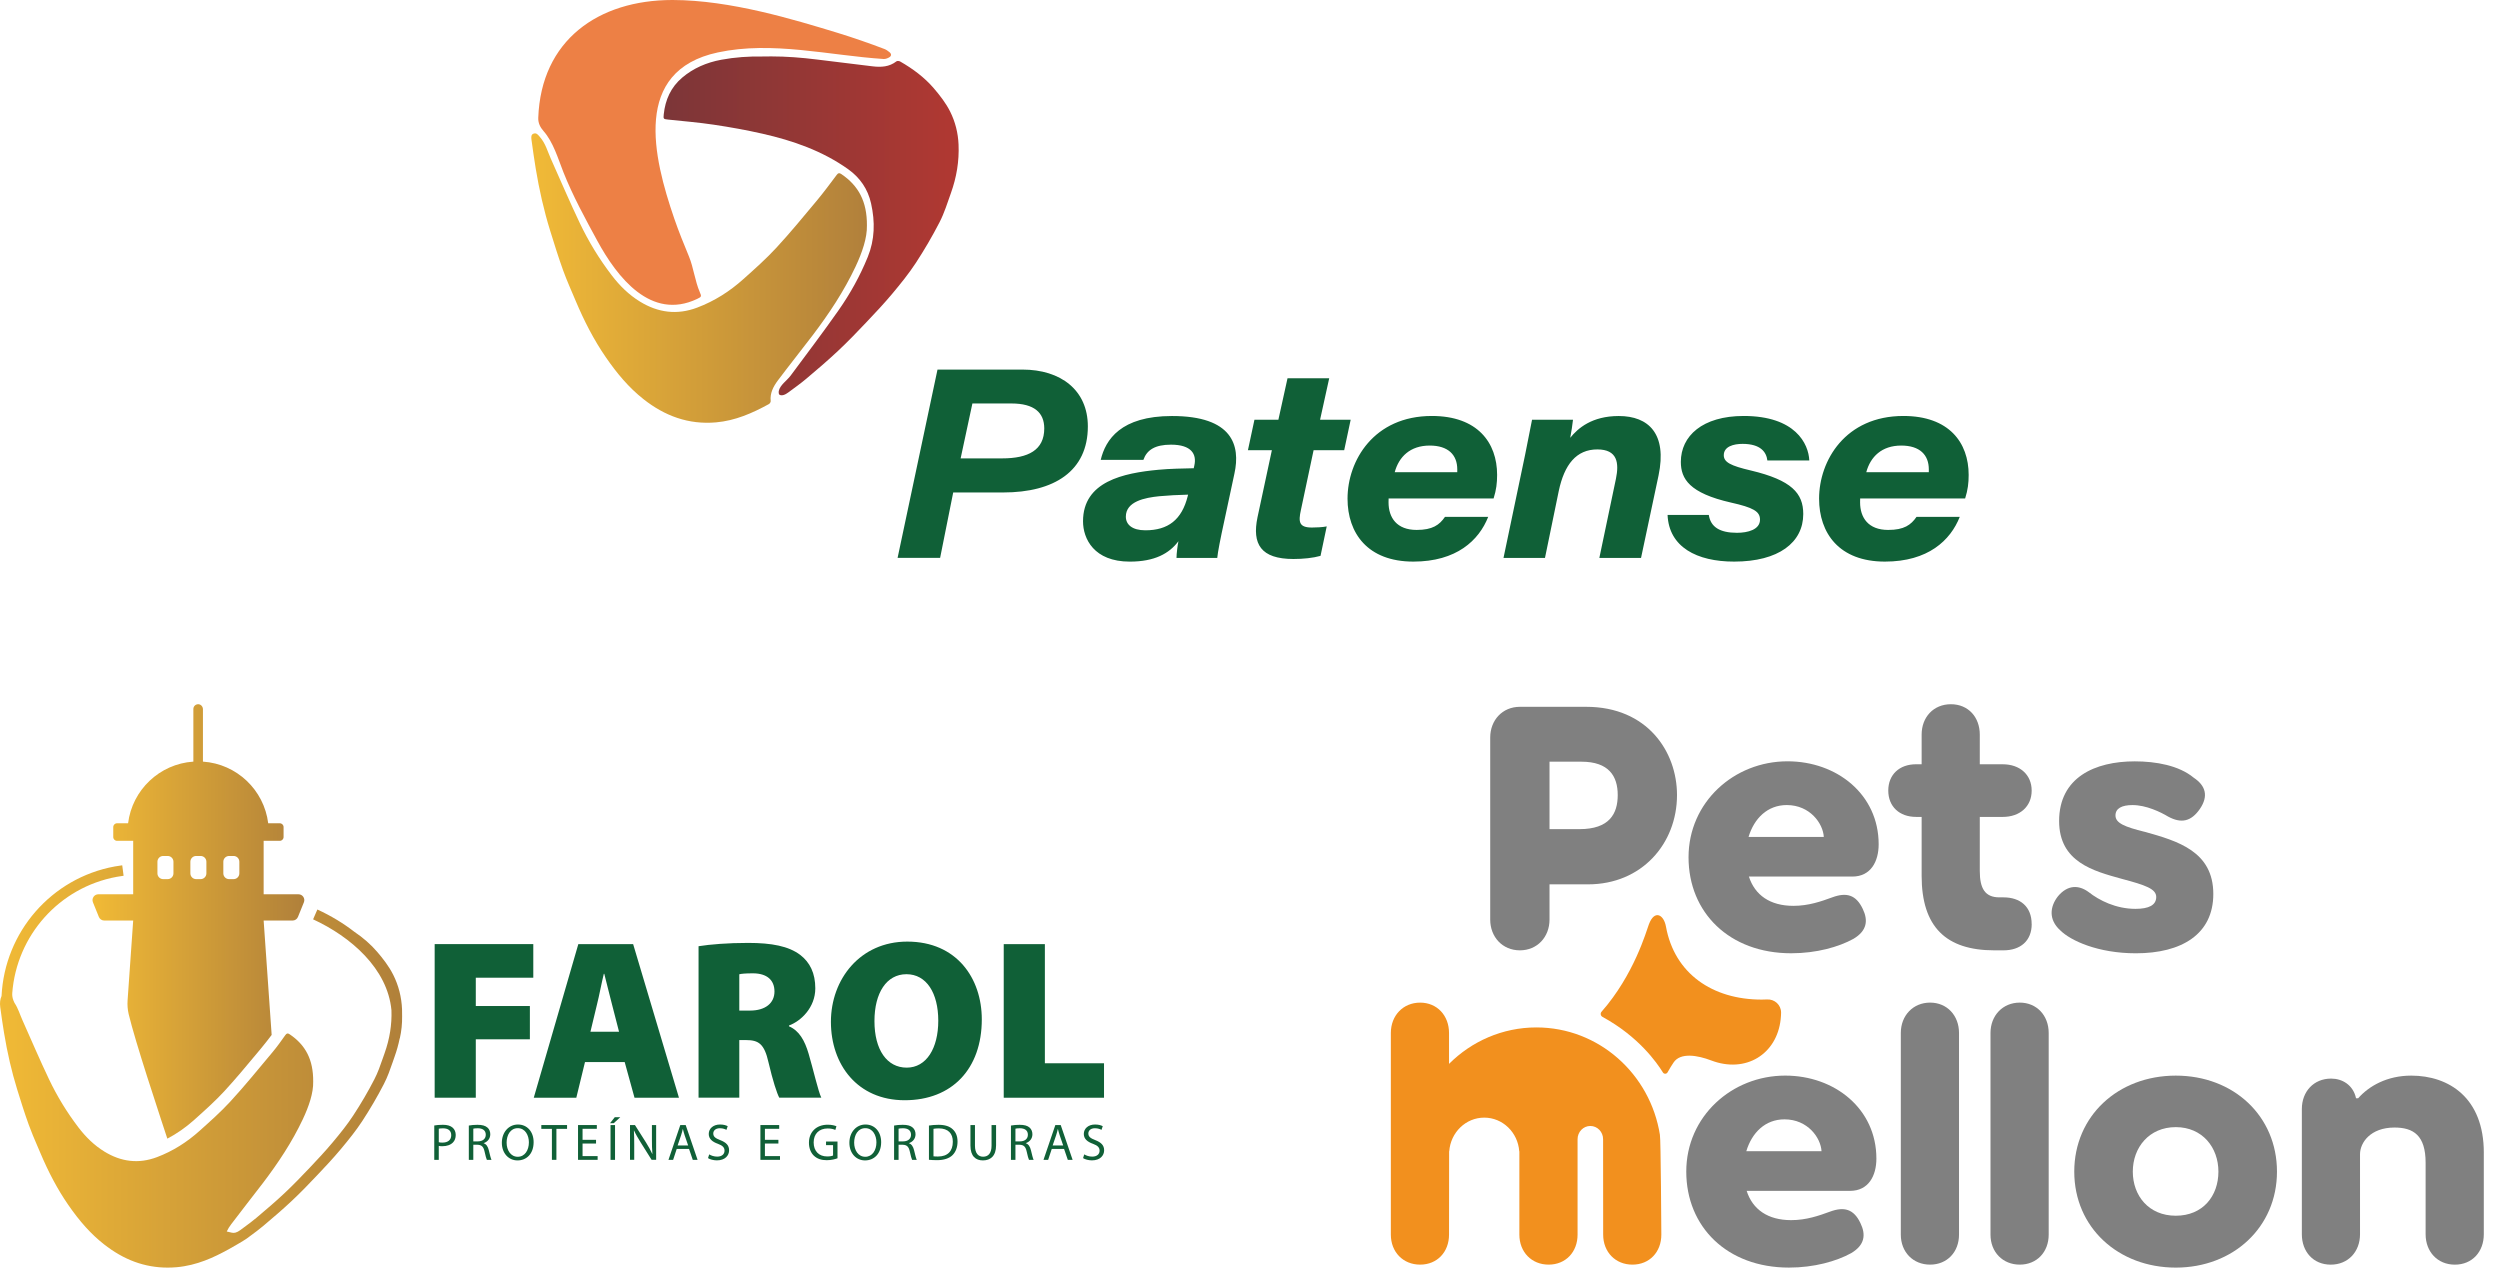
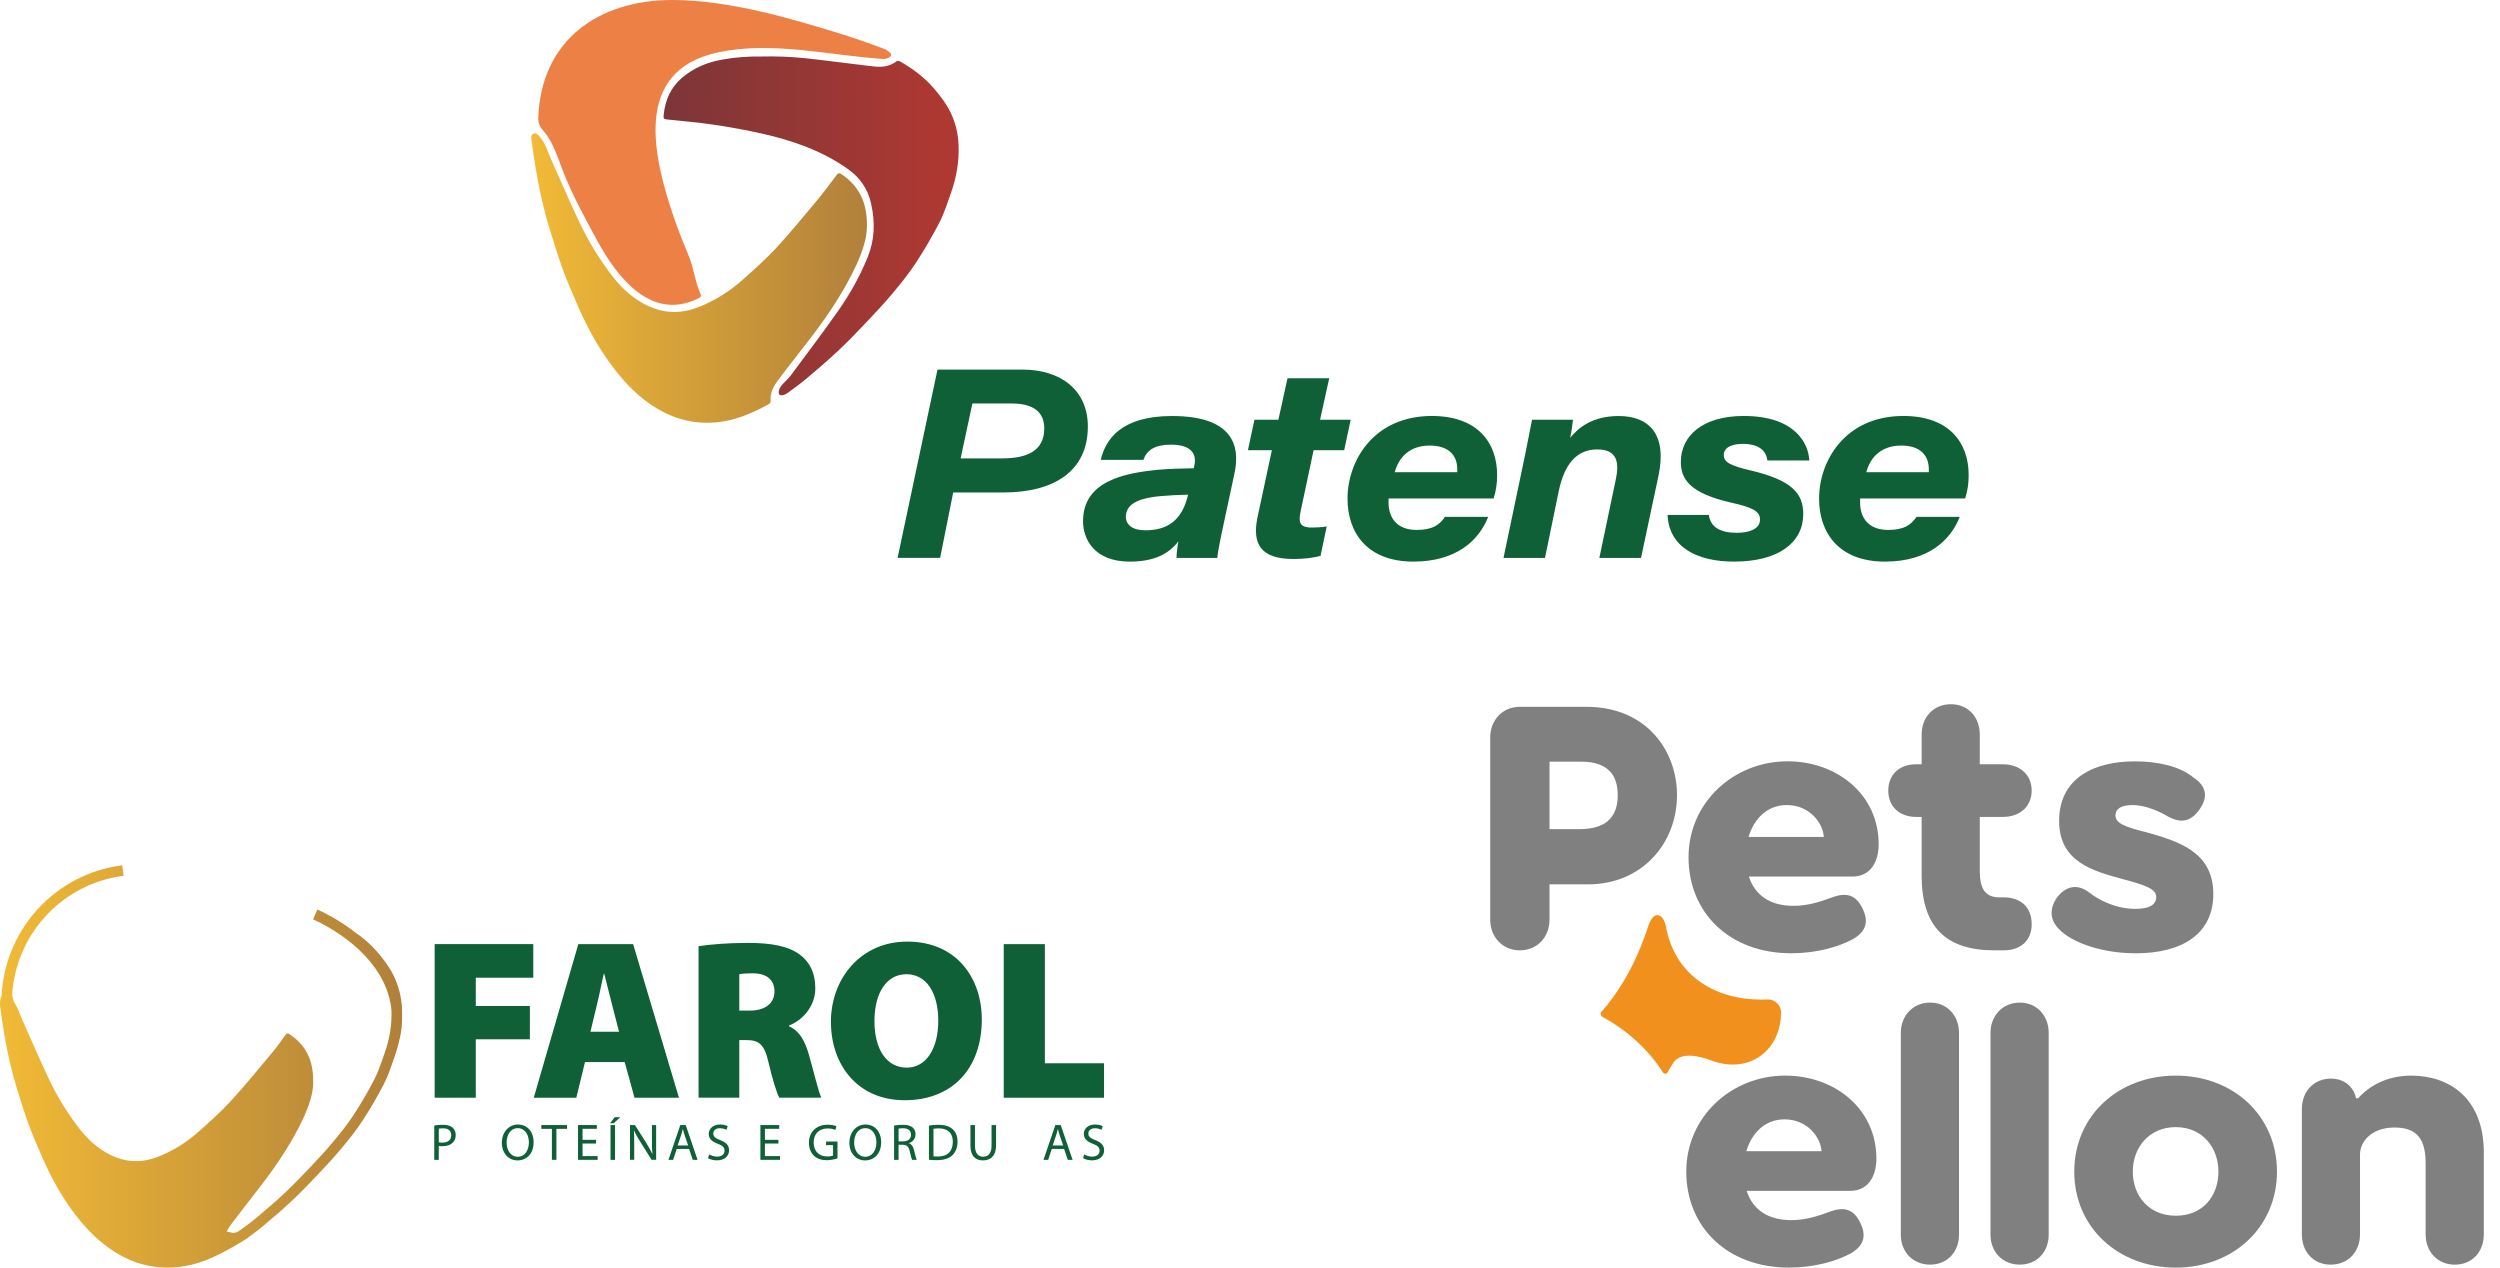
<svg xmlns="http://www.w3.org/2000/svg" width="142" height="72" viewBox="0 0 142 72" fill="none">
  <g clip-path="url(#clip0_1322_603)">
    <path d="M53.97 6.341C53.732 5.863 53.392 5.426 53.042 5.017C52.505 4.391 51.845 3.902 51.129 3.493C51.074 3.461 50.962 3.451 50.919 3.484C50.51 3.803 50.043 3.826 49.559 3.767C48.507 3.641 47.456 3.513 46.404 3.381C45.531 3.271 44.654 3.204 43.81 3.204C43.664 3.204 43.52 3.205 43.378 3.209C42.532 3.193 41.746 3.25 40.967 3.394C40.139 3.548 39.383 3.87 38.743 4.414C38.108 4.953 37.787 5.668 37.701 6.492C37.673 6.761 37.684 6.764 37.957 6.793C38.82 6.884 39.684 6.955 40.541 7.083C41.468 7.221 42.395 7.387 43.31 7.595C45.04 7.988 46.7 8.565 48.167 9.605C48.852 10.092 49.294 10.74 49.476 11.55C49.712 12.606 49.689 13.618 49.287 14.601C48.852 15.671 48.293 16.679 47.634 17.619C46.75 18.882 45.817 20.107 44.9 21.346C44.702 21.612 44.304 21.87 44.236 22.206C44.222 22.276 44.229 22.386 44.27 22.418C44.324 22.459 44.43 22.459 44.503 22.437C44.599 22.409 44.69 22.354 44.772 22.293C45.12 22.035 45.474 21.785 45.804 21.506C46.411 20.994 47.017 20.478 47.596 19.934C48.157 19.408 48.692 18.852 49.221 18.293C49.724 17.764 50.226 17.227 50.695 16.667C51.157 16.114 51.616 15.548 52.011 14.946C52.501 14.197 52.956 13.42 53.365 12.626C53.637 12.1 53.813 11.524 54.014 10.962C54.331 10.075 54.487 9.159 54.446 8.213C54.42 7.559 54.26 6.921 53.97 6.341Z" fill="url(#paint0_linear_1322_603)" />
    <path d="M30.573 6.692C30.562 6.994 30.688 7.234 30.869 7.44C31.429 8.075 31.694 9.001 32 9.776C32.526 11.104 33.25 12.434 33.934 13.689C35.053 15.744 36.974 18.226 39.595 16.98C39.847 16.859 39.858 16.844 39.746 16.588C39.481 15.982 39.39 15.196 39.14 14.585C38.844 13.867 38.549 13.147 38.297 12.412C37.097 8.912 35.909 4.021 40.773 2.978C43.865 2.315 47.088 3.148 50.187 3.351C50.288 3.358 50.402 3.316 50.492 3.266C50.64 3.188 50.651 3.07 50.523 2.964C50.436 2.891 50.338 2.823 50.233 2.782C49.412 2.469 48.416 2.123 47.579 1.867C45.084 1.108 41.493 0.007 38.213 0H38.19C33.984 0 30.734 2.283 30.573 6.692Z" fill="#ED8045" />
    <path d="M30.188 7.938C30.261 8.487 30.341 9.033 30.43 9.58C30.626 10.77 30.891 11.947 31.248 13.1C31.481 13.854 31.717 14.61 31.984 15.353C32.197 15.941 32.457 16.515 32.7 17.093C33.173 18.213 33.723 19.296 34.418 20.302C35.026 21.184 35.703 22.007 36.556 22.677C37.758 23.623 39.106 24.128 40.67 23.991C41.762 23.895 42.732 23.468 43.671 22.953C43.724 22.924 43.781 22.837 43.776 22.784C43.726 22.329 43.927 21.954 44.181 21.612C44.825 20.754 45.497 19.916 46.146 19.061C47.083 17.828 47.936 16.544 48.596 15.143C48.976 14.334 49.257 13.509 49.241 12.807C49.252 11.447 48.761 10.542 47.785 9.886C47.676 9.813 47.611 9.819 47.529 9.929C47.157 10.423 46.791 10.921 46.395 11.396C45.644 12.295 44.901 13.202 44.107 14.062C43.524 14.695 42.875 15.271 42.231 15.847C41.456 16.544 40.585 17.102 39.596 17.474C38.455 17.904 37.38 17.76 36.356 17.134C35.716 16.743 35.196 16.227 34.747 15.639C34.037 14.711 33.431 13.717 32.932 12.67C32.357 11.465 31.835 10.236 31.289 9.019C31.102 8.601 30.987 8.149 30.676 7.792C30.594 7.698 30.514 7.575 30.388 7.575C30.366 7.575 30.345 7.579 30.322 7.586C30.153 7.63 30.171 7.806 30.188 7.938Z" fill="url(#paint1_linear_1322_603)" />
    <path d="M50.983 31.687L53.25 20.992H58.075C60.256 20.992 61.79 22.164 61.79 24.219C61.79 26.761 59.879 27.972 56.983 27.972H54.142L53.399 31.685H50.983V31.687ZM54.564 26.036H56.93C58.405 26.036 59.316 25.563 59.314 24.332C59.312 23.44 58.75 22.917 57.444 22.917H55.232L54.564 26.036ZM70.116 26.896L69.543 29.573C69.312 30.631 69.172 31.351 69.14 31.689H66.825C66.828 31.438 66.884 30.987 66.935 30.741C66.414 31.438 65.586 31.9 64.172 31.9C62.133 31.9 61.516 30.597 61.516 29.609C61.516 27.344 63.813 26.869 65.796 26.683C66.407 26.622 67.26 26.608 67.804 26.596L67.838 26.441C67.984 25.796 67.675 25.257 66.512 25.257C65.602 25.257 65.14 25.559 64.944 26.121H62.521C62.793 24.976 63.659 23.63 66.565 23.63C70.016 23.628 70.464 25.305 70.116 26.896ZM67.483 28.096C66.912 28.11 66.347 28.139 65.854 28.185C65.024 28.268 63.948 28.48 63.948 29.346C63.948 29.799 64.311 30.121 65.056 30.121C66.348 30.121 67.127 29.525 67.463 28.18L67.483 28.096ZM71.252 23.842H72.612L73.131 21.486H75.499L74.98 23.842H76.718L76.35 25.572H74.612L73.89 28.976C73.744 29.644 73.78 29.964 74.514 29.964C74.748 29.964 75.145 29.947 75.358 29.899L75.006 31.573C74.58 31.694 74.023 31.751 73.467 31.751C71.609 31.751 71.111 30.898 71.426 29.383L72.242 25.572H70.882L71.252 23.842ZM84.836 28.313H78.873C78.871 28.352 78.869 28.473 78.869 28.532C78.869 29.408 79.339 30.1 80.464 30.1C81.367 30.1 81.757 29.82 82.075 29.358H84.53C84.002 30.695 82.729 31.899 80.279 31.899C77.673 31.899 76.54 30.276 76.54 28.324C76.54 26.165 78.03 23.627 81.33 23.627C83.922 23.627 85.036 25.14 85.036 26.974C85.035 27.442 84.992 27.813 84.836 28.313ZM82.772 26.821C82.772 26.793 82.773 26.724 82.773 26.661C82.773 25.838 82.26 25.308 81.207 25.308C80.094 25.308 79.456 25.948 79.22 26.821H82.772ZM86.628 25.822C86.764 25.157 86.903 24.452 87.02 23.842H89.346C89.323 24.068 89.245 24.599 89.189 24.868C89.623 24.325 90.421 23.63 91.945 23.63C93.646 23.63 94.699 24.645 94.206 27.004L93.211 31.689H90.843L91.785 27.195C91.97 26.297 91.876 25.527 90.727 25.527C89.541 25.527 88.853 26.379 88.535 27.9L87.755 31.689H85.399L86.628 25.822ZM94.718 29.248H97.06C97.163 29.931 97.68 30.263 98.661 30.263C99.273 30.263 99.968 30.085 99.968 29.515C99.968 29.047 99.588 28.83 98.311 28.544C95.966 28.009 95.472 27.204 95.472 26.235C95.472 24.77 96.693 23.627 99.042 23.627C101.979 23.627 102.727 25.209 102.768 26.153H100.386C100.331 25.682 100.007 25.212 98.976 25.212C98.473 25.212 97.911 25.358 97.911 25.856C97.911 26.256 98.302 26.455 99.449 26.724C101.769 27.275 102.425 28.018 102.425 29.196C102.425 30.816 101.024 31.899 98.5 31.899C96.377 31.9 94.795 31.072 94.718 29.248ZM111.62 28.313H105.657C105.655 28.352 105.653 28.473 105.653 28.532C105.653 29.408 106.123 30.1 107.248 30.1C108.151 30.1 108.539 29.82 108.859 29.358H111.314C110.786 30.695 109.513 31.899 107.063 31.899C104.457 31.899 103.324 30.276 103.324 28.324C103.324 26.165 104.814 23.627 108.114 23.627C110.706 23.627 111.82 25.14 111.82 26.974C111.819 27.442 111.776 27.813 111.62 28.313ZM109.556 26.821C109.556 26.793 109.557 26.724 109.557 26.661C109.557 25.838 109.044 25.308 107.991 25.308C106.878 25.308 106.24 25.948 106.004 26.821H109.556Z" fill="#106037" />
  </g>
  <g clip-path="url(#clip1_1322_603)">
    <path d="M95.254 45.158C95.254 47.916 93.255 50.231 90.202 50.231H88.013V52.231C88.013 53.22 87.319 53.979 86.329 53.979C85.339 53.979 84.644 53.22 84.644 52.231V41.894C84.644 40.904 85.339 40.147 86.329 40.147H90.097C93.57 40.147 95.254 42.694 95.254 45.158ZM91.887 45.158C91.887 44.084 91.381 43.264 89.824 43.264H88.013V47.095H89.718C91.403 47.095 91.887 46.232 91.887 45.158Z" fill="#808080" />
    <path d="M105.211 49.789H99.338C99.675 50.842 100.539 51.452 101.865 51.452C102.728 51.452 103.444 51.199 104.076 50.968C104.876 50.673 105.422 50.821 105.802 51.621C106.118 52.274 106.055 52.864 105.276 53.326C104.434 53.79 103.171 54.146 101.739 54.146C98.225 54.146 95.909 51.831 95.909 48.694C95.909 45.558 98.498 43.242 101.53 43.242C104.33 43.242 106.708 45.116 106.708 47.957C106.708 48.925 106.266 49.789 105.213 49.789H105.211ZM103.592 47.537C103.55 46.779 102.813 45.727 101.487 45.727C100.392 45.727 99.635 46.485 99.318 47.537H103.592Z" fill="#808080" />
    <path d="M115.401 52.484C115.401 53.452 114.748 53.979 113.801 53.979H113.275C110.539 53.979 109.149 52.653 109.149 49.747V46.4H108.833C107.885 46.4 107.254 45.811 107.254 44.905C107.254 43.999 107.885 43.41 108.833 43.41H109.149V41.726C109.148 40.737 109.821 40 110.811 40C111.8 40 112.452 40.737 112.452 41.726V43.411H113.756C114.724 43.411 115.399 44 115.399 44.906C115.399 45.812 114.726 46.401 113.756 46.401H112.452V49.474C112.452 50.464 112.747 50.97 113.567 50.97H113.798C114.746 50.97 115.398 51.495 115.398 52.485" fill="#808080" />
    <path d="M121.801 47.242C123.695 47.768 125.716 48.358 125.716 50.779C125.716 53.073 123.905 54.147 121.317 54.147C119.17 54.147 117.611 53.431 117.021 52.842C116.348 52.232 116.432 51.495 116.894 50.906C117.442 50.253 118.073 50.253 118.642 50.675C119.232 51.139 120.18 51.623 121.295 51.623C122.053 51.623 122.474 51.412 122.474 50.949C122.474 50.487 121.863 50.276 120.516 49.918C118.917 49.476 116.958 48.97 116.958 46.634C116.958 44.151 118.999 43.245 121.253 43.245C122.454 43.245 123.758 43.476 124.6 44.171C125.295 44.633 125.443 45.224 124.959 45.939C124.453 46.676 123.885 46.781 123.148 46.381C122.728 46.128 121.906 45.728 121.127 45.728C120.518 45.728 120.159 45.917 120.159 46.318C120.159 46.76 120.707 46.971 121.802 47.244" fill="#808080" />
    <path d="M105.083 67.641H99.21C99.546 68.693 100.41 69.304 101.737 69.304C102.599 69.304 103.316 69.051 103.947 68.82C104.747 68.525 105.295 68.673 105.673 69.473C105.99 70.126 105.926 70.716 105.148 71.178C104.305 71.642 103.043 71.999 101.611 71.999C98.096 71.999 95.78 69.683 95.78 66.546C95.78 63.41 98.369 61.094 101.4 61.094C104.2 61.094 106.579 62.968 106.579 65.809C106.579 66.777 106.137 67.641 105.084 67.641H105.083ZM103.463 65.389C103.421 64.631 102.684 63.579 101.358 63.579C100.263 63.579 99.506 64.337 99.19 65.389H103.463Z" fill="#808080" />
    <path d="M111.272 58.674V70.126C111.272 71.116 110.598 71.831 109.629 71.831C108.66 71.831 107.966 71.116 107.966 70.126V58.674C107.966 57.684 108.661 56.948 109.629 56.948C110.597 56.948 111.272 57.684 111.272 58.674Z" fill="#808080" />
    <path d="M116.366 58.674V70.126C116.366 71.116 115.692 71.831 114.723 71.831C113.754 71.831 113.06 71.116 113.06 70.126V58.674C113.06 57.684 113.755 56.948 114.723 56.948C115.691 56.948 116.366 57.684 116.366 58.674Z" fill="#808080" />
    <path d="M117.818 66.548C117.818 63.39 120.301 61.095 123.585 61.095C126.869 61.095 129.332 63.39 129.332 66.548C129.332 69.706 126.848 72 123.585 72C120.321 72 117.818 69.726 117.818 66.548ZM126.006 66.548C126.006 65.18 125.1 64.021 123.585 64.021C122.069 64.021 121.143 65.178 121.143 66.548C121.143 67.917 122.049 69.053 123.585 69.053C125.12 69.053 126.006 67.938 126.006 66.548Z" fill="#808080" />
    <path d="M141.08 65.474V70.106C141.08 71.096 140.427 71.832 139.437 71.832C138.448 71.832 137.775 71.096 137.775 70.106V66.043C137.775 64.486 137.08 64.044 136.006 64.044C134.638 64.044 134.049 64.906 134.049 65.559V70.106C134.049 71.096 133.375 71.832 132.386 71.832C131.396 71.832 130.745 71.096 130.745 70.106V62.991C130.745 62.001 131.418 61.264 132.408 61.264C133.039 61.264 133.65 61.623 133.818 62.359V62.38H133.945C134.556 61.685 135.587 61.095 136.955 61.095C139.102 61.095 141.081 62.358 141.081 65.474" fill="#808080" />
-     <path d="M94.285 64.469C93.742 61.004 90.808 58.358 87.269 58.358C85.338 58.358 83.587 59.148 82.305 60.428V58.676C82.305 57.686 81.632 56.949 80.663 56.949C79.694 56.949 79 57.684 79 58.674V70.126C79 71.116 79.695 71.831 80.663 71.831C81.631 71.831 82.305 71.116 82.305 70.126L82.31 65.391H82.317C82.395 64.323 83.255 63.481 84.305 63.481C85.355 63.481 86.216 64.323 86.293 65.391H86.3V70.126C86.3 71.116 86.995 71.831 87.963 71.831C88.931 71.831 89.606 71.116 89.606 70.126V64.706C89.606 64.291 89.931 63.955 90.331 63.955C90.731 63.955 91.056 64.291 91.056 64.706L91.06 70.126C91.06 71.116 91.755 71.831 92.723 71.831C93.691 71.831 94.364 71.116 94.364 70.126C94.364 70.126 94.335 64.645 94.283 64.469" fill="#F2901E" />
    <path d="M101.165 57.51C101.166 57.081 100.799 56.745 100.37 56.769C100.267 56.774 100.165 56.777 100.062 56.777C97.261 56.777 95.107 55.295 94.626 52.627C94.503 51.946 93.974 51.651 93.656 52.505C93.513 52.888 92.816 55.366 90.966 57.468C90.887 57.559 90.912 57.699 91.018 57.757C93.077 58.878 94.11 60.361 94.453 60.915C94.513 61.013 94.656 61.012 94.715 60.913C94.996 60.447 94.808 60.733 95.055 60.356C95.446 59.761 96.436 59.944 97.19 60.231C99.156 60.983 100.93 59.882 101.143 57.885C101.157 57.749 101.165 57.624 101.166 57.51" fill="#F2901E" />
  </g>
  <g clip-path="url(#clip2_1322_603)">
    <path d="M24.689 53.625H30.291V55.534H27.025V57.142H30.097V59.032H27.025V62.35H24.689V53.625Z" fill="#106037" />
    <path d="M33.227 60.327L32.735 62.35H30.318L32.849 53.625H35.962L38.564 62.35H36.04L35.483 60.327H33.228H33.227ZM35.161 58.601L34.757 57.031C34.624 56.54 34.459 55.828 34.323 55.313H34.297C34.169 55.828 34.038 56.546 33.912 57.041L33.537 58.601H35.161Z" fill="#106037" />
    <path d="M39.678 53.745C40.338 53.641 41.329 53.557 42.498 53.557C43.834 53.557 44.793 53.742 45.449 54.236C46.009 54.664 46.309 55.284 46.309 56.139C46.309 57.227 45.493 58 44.814 58.249V58.294C45.394 58.542 45.708 59.099 45.931 59.857C46.193 60.744 46.481 62.013 46.65 62.348H44.262C44.129 62.096 43.902 61.413 43.65 60.338C43.414 59.293 43.094 59.076 42.371 59.076H41.992V62.348H39.678V53.745ZM41.992 57.401H42.601C43.482 57.401 43.99 56.971 43.99 56.318C43.99 55.664 43.56 55.292 42.782 55.285C42.342 55.285 42.11 55.308 41.992 55.338V57.403V57.401Z" fill="#106037" />
    <path d="M55.766 57.901C55.766 60.706 54.08 62.493 51.387 62.493C48.694 62.493 47.196 60.463 47.196 58.04C47.196 55.616 48.859 53.483 51.533 53.483C54.338 53.483 55.766 55.563 55.766 57.901ZM49.669 57.998C49.669 59.639 50.384 60.642 51.501 60.642C52.618 60.642 53.294 59.548 53.294 57.976C53.294 56.403 52.622 55.335 51.488 55.335C50.355 55.335 49.669 56.393 49.669 57.999" fill="#106037" />
    <path d="M57.012 53.625H59.349V60.392H62.708V62.35H57.012V53.625Z" fill="#106037" />
    <path d="M24.666 63.927C24.789 63.906 24.951 63.888 25.158 63.888C25.408 63.888 25.593 63.945 25.712 64.052C25.819 64.147 25.885 64.29 25.885 64.466C25.885 64.642 25.831 64.786 25.732 64.888C25.595 65.033 25.377 65.105 25.128 65.105C25.05 65.105 24.98 65.103 24.922 65.087V65.88H24.666V63.928V63.927ZM24.922 64.878C24.978 64.895 25.049 64.9 25.133 64.9C25.442 64.9 25.63 64.748 25.63 64.479C25.63 64.209 25.444 64.089 25.164 64.089C25.052 64.089 24.968 64.1 24.923 64.11V64.878H24.922Z" fill="#106037" />
-     <path d="M26.631 63.931C26.759 63.904 26.946 63.889 27.121 63.889C27.391 63.889 27.57 63.94 27.694 64.051C27.792 64.138 27.848 64.272 27.848 64.426C27.848 64.685 27.682 64.859 27.475 64.929V64.937C27.626 64.989 27.717 65.132 27.765 65.336C27.83 65.612 27.878 65.801 27.917 65.879H27.653C27.622 65.821 27.578 65.653 27.523 65.405C27.464 65.135 27.357 65.03 27.126 65.022H26.884V65.879H26.629V63.931H26.631ZM26.886 64.83H27.146C27.419 64.83 27.592 64.682 27.592 64.454C27.592 64.198 27.407 64.087 27.137 64.085C27.013 64.085 26.928 64.097 26.884 64.109V64.83H26.886Z" fill="#106037" />
    <path d="M30.31 64.872C30.31 65.549 29.897 65.912 29.394 65.912C28.891 65.912 28.505 65.506 28.505 64.91C28.505 64.314 28.893 63.872 29.421 63.872C29.948 63.872 30.31 64.286 30.31 64.873V64.872ZM28.776 64.904C28.776 65.326 29.006 65.705 29.408 65.705C29.81 65.705 30.041 65.332 30.041 64.885C30.041 64.491 29.835 64.08 29.412 64.08C28.988 64.08 28.776 64.472 28.776 64.904Z" fill="#106037" />
    <path d="M31.348 64.119H30.747V63.903H32.209V64.119H31.604V65.879H31.348V64.119Z" fill="#106037" />
    <path d="M33.855 64.953H33.089V65.667H33.945V65.879H32.832V63.903H33.9V64.116H33.089V64.742H33.855V64.953Z" fill="#106037" />
    <path d="M35.233 63.456L34.859 63.798H34.65L34.92 63.456H35.232H35.233ZM34.934 65.879H34.678V63.903H34.934V65.879Z" fill="#106037" />
    <path d="M35.784 65.879V63.903H36.065L36.698 64.901C36.842 65.132 36.957 65.34 37.05 65.544L37.057 65.54C37.034 65.276 37.029 65.036 37.029 64.73V63.902H37.269V65.877H37.01L36.382 64.876C36.245 64.655 36.112 64.429 36.014 64.214L36.005 64.217C36.02 64.467 36.024 64.706 36.024 65.031V65.876H35.784V65.879Z" fill="#106037" />
    <path d="M38.438 65.258L38.234 65.879H37.969L38.641 63.903H38.947L39.622 65.879H39.349L39.137 65.258H38.437H38.438ZM39.086 65.059L38.891 64.491C38.847 64.362 38.818 64.244 38.789 64.132H38.782C38.754 64.248 38.724 64.368 38.684 64.489L38.489 65.061H39.086V65.059Z" fill="#106037" />
    <path d="M40.282 65.569C40.396 65.64 40.563 65.696 40.738 65.696C40.998 65.696 41.153 65.56 41.153 65.359C41.153 65.177 41.045 65.068 40.779 64.969C40.456 64.854 40.257 64.685 40.257 64.408C40.257 64.101 40.512 63.872 40.897 63.872C41.098 63.872 41.247 63.918 41.333 63.968L41.261 64.177C41.199 64.14 41.066 64.084 40.888 64.084C40.617 64.084 40.514 64.245 40.514 64.379C40.514 64.563 40.634 64.653 40.907 64.758C41.243 64.89 41.412 65.05 41.412 65.34C41.412 65.63 41.188 65.909 40.72 65.909C40.528 65.909 40.32 65.852 40.216 65.781L40.283 65.567L40.282 65.569Z" fill="#106037" />
    <path d="M44.213 64.953H43.447V65.667H44.304V65.879H43.191V63.903H44.258V64.116H43.447V64.742H44.213V64.953Z" fill="#106037" />
    <path d="M47.569 65.791C47.454 65.834 47.228 65.899 46.961 65.899C46.661 65.899 46.415 65.824 46.222 65.638C46.052 65.474 45.946 65.211 45.948 64.904C45.948 64.314 46.353 63.883 47.016 63.883C47.244 63.883 47.426 63.932 47.51 63.973L47.446 64.181C47.34 64.133 47.209 64.097 47.01 64.097C46.531 64.097 46.216 64.396 46.216 64.89C46.216 65.383 46.516 65.686 46.979 65.686C47.146 65.686 47.258 65.663 47.318 65.632V65.044H46.919V64.84H47.57V65.788L47.569 65.791Z" fill="#106037" />
    <path d="M50.05 64.872C50.05 65.549 49.636 65.912 49.133 65.912C48.63 65.912 48.245 65.506 48.245 64.91C48.245 64.314 48.633 63.872 49.16 63.872C49.687 63.872 50.05 64.286 50.05 64.873V64.872ZM48.516 64.904C48.516 65.326 48.745 65.705 49.147 65.705C49.55 65.705 49.781 65.332 49.781 64.885C49.781 64.491 49.575 64.08 49.151 64.08C48.727 64.08 48.516 64.472 48.516 64.904Z" fill="#106037" />
    <path d="M50.785 63.931C50.915 63.904 51.1 63.889 51.276 63.889C51.547 63.889 51.726 63.94 51.848 64.051C51.946 64.138 52.002 64.272 52.002 64.426C52.002 64.685 51.837 64.859 51.63 64.929V64.937C51.781 64.989 51.871 65.132 51.92 65.336C51.985 65.612 52.032 65.801 52.072 65.879H51.807C51.777 65.821 51.732 65.653 51.677 65.405C51.618 65.135 51.511 65.03 51.28 65.022H51.039V65.879H50.784V63.931H50.785ZM51.04 64.83H51.301C51.574 64.83 51.746 64.682 51.746 64.454C51.746 64.198 51.561 64.087 51.292 64.085C51.168 64.085 51.082 64.097 51.039 64.109V64.83H51.04Z" fill="#106037" />
    <path d="M52.766 63.931C52.923 63.906 53.108 63.889 53.308 63.889C53.673 63.889 53.936 63.976 54.108 64.137C54.285 64.296 54.388 64.526 54.388 64.844C54.388 65.162 54.287 65.43 54.103 65.612C53.917 65.796 53.611 65.897 53.229 65.897C53.047 65.897 52.895 65.889 52.764 65.875V63.931H52.766ZM53.022 65.678C53.087 65.689 53.182 65.69 53.279 65.69C53.825 65.69 54.12 65.386 54.12 64.853C54.123 64.385 53.86 64.092 53.321 64.092C53.19 64.092 53.09 64.105 53.022 64.117V65.678Z" fill="#106037" />
    <path d="M55.378 63.903V65.073C55.378 65.514 55.574 65.701 55.84 65.701C56.132 65.701 56.32 65.507 56.32 65.073V63.903H56.577V65.055C56.577 65.663 56.258 65.911 55.829 65.911C55.426 65.911 55.121 65.681 55.121 65.067V63.903H55.377H55.378Z" fill="#106037" />
-     <path d="M57.423 63.931C57.552 63.904 57.738 63.889 57.914 63.889C58.185 63.889 58.364 63.94 58.486 64.051C58.583 64.138 58.641 64.272 58.641 64.426C58.641 64.685 58.475 64.859 58.268 64.929V64.937C58.419 64.989 58.509 65.132 58.558 65.336C58.623 65.612 58.67 65.801 58.71 65.879H58.446C58.415 65.821 58.37 65.653 58.315 65.405C58.257 65.135 58.149 65.03 57.918 65.022H57.677V65.879H57.422V63.931H57.423ZM57.678 64.83H57.939C58.212 64.83 58.384 64.682 58.384 64.454C58.384 64.198 58.199 64.087 57.93 64.085C57.806 64.085 57.721 64.097 57.677 64.109V64.83H57.678Z" fill="#106037" />
    <path d="M59.74 65.258L59.535 65.879H59.271L59.943 63.903H60.249L60.924 65.879H60.651L60.439 65.258H59.738H59.74ZM60.388 65.059L60.193 64.491C60.149 64.362 60.12 64.244 60.091 64.132H60.084C60.056 64.248 60.026 64.368 59.986 64.489L59.791 65.061H60.388V65.059Z" fill="#106037" />
    <path d="M61.585 65.569C61.699 65.64 61.866 65.696 62.041 65.696C62.301 65.696 62.456 65.56 62.456 65.359C62.456 65.177 62.348 65.068 62.082 64.969C61.759 64.854 61.56 64.685 61.56 64.408C61.56 64.101 61.815 63.872 62.2 63.872C62.401 63.872 62.55 63.918 62.636 63.968L62.564 64.177C62.502 64.14 62.369 64.084 62.191 64.084C61.92 64.084 61.818 64.245 61.818 64.379C61.818 64.563 61.938 64.653 62.211 64.758C62.545 64.89 62.715 65.05 62.715 65.34C62.715 65.63 62.491 65.909 62.023 65.909C61.831 65.909 61.623 65.852 61.518 65.781L61.585 65.567V65.569Z" fill="#106037" />
-     <path d="M11.131 63.519C11.676 63.03 12.239 62.525 12.734 61.989C13.364 61.306 13.973 60.574 14.562 59.867L14.825 59.552C15.031 59.304 15.233 59.044 15.43 58.784L14.975 52.287H16.618C16.753 52.287 16.874 52.206 16.925 52.08L17.261 51.251C17.349 51.032 17.188 50.795 16.953 50.795H14.975V47.759H15.893C16.012 47.759 16.107 47.663 16.107 47.544V46.976C16.107 46.858 16.012 46.762 15.893 46.762H15.234C14.998 44.87 13.449 43.389 11.527 43.26V40.287C11.527 40.145 11.424 40.015 11.283 40.001C11.276 40.001 11.269 40.001 11.262 40H11.247C11.1 40.004 10.983 40.124 10.983 40.272V43.26C9.061 43.389 7.511 44.87 7.275 46.762H6.647C6.528 46.762 6.433 46.858 6.433 46.976V47.544C6.433 47.663 6.528 47.759 6.647 47.759H7.565V50.795H5.586C5.352 50.795 5.191 51.032 5.279 51.251L5.615 52.08C5.666 52.206 5.787 52.287 5.922 52.287H7.565L7.247 56.821C7.229 57.081 7.248 57.344 7.308 57.599C7.493 58.38 7.925 59.792 8.356 61.149C8.925 62.939 9.497 64.637 9.505 64.675C10.042 64.393 10.555 64.036 11.038 63.603L11.131 63.519ZM12.685 48.947C12.685 48.766 12.832 48.619 13.013 48.619H13.267C13.449 48.619 13.595 48.766 13.595 48.947V49.607C13.595 49.788 13.449 49.935 13.267 49.935H13.013C12.832 49.935 12.685 49.788 12.685 49.607V48.947ZM9.852 49.607C9.852 49.788 9.705 49.935 9.524 49.935H9.27C9.089 49.935 8.942 49.788 8.942 49.607V48.947C8.942 48.766 9.089 48.619 9.27 48.619H9.524C9.705 48.619 9.852 48.766 9.852 48.947V49.607ZM10.813 49.607V48.947C10.813 48.766 10.96 48.619 11.141 48.619H11.395C11.576 48.619 11.723 48.766 11.723 48.947V49.607C11.723 49.788 11.576 49.935 11.395 49.935H11.141C10.96 49.935 10.813 49.788 10.813 49.607Z" fill="url(#paint2_linear_1322_603)" />
    <path d="M12.959 70.976C13.101 70.898 13.86 70.465 14.014 70.35L14.218 70.199C14.463 70.019 14.716 69.833 14.961 69.626C15.54 69.136 16.062 68.692 16.569 68.214C17.09 67.726 17.578 67.216 18.032 66.736C18.465 66.281 18.923 65.792 19.362 65.267C19.837 64.699 20.225 64.212 20.572 63.684C21.021 62.997 21.436 62.287 21.805 61.572C22.018 61.16 22.166 60.733 22.309 60.318L22.315 60.3C22.348 60.206 22.38 60.111 22.413 60.018C22.537 59.673 22.633 59.326 22.703 58.979H22.71C22.804 58.564 22.846 58.148 22.84 57.734C22.842 57.597 22.842 57.46 22.836 57.324C22.807 56.632 22.639 55.977 22.34 55.378C22.078 54.854 21.713 54.401 21.424 54.065C21.063 53.644 20.631 53.265 20.116 52.918C19.502 52.442 18.802 52.018 18.027 51.66L17.784 52.218C19.926 53.207 22.013 55.017 22.234 57.38C22.264 58.188 22.135 59.008 21.846 59.818C21.811 59.913 21.778 60.009 21.745 60.106L21.737 60.128C21.602 60.52 21.461 60.925 21.267 61.299C20.909 61.996 20.504 62.688 20.065 63.357C19.735 63.862 19.359 64.333 18.897 64.885C18.47 65.396 18.018 65.876 17.593 66.326C17.145 66.798 16.664 67.299 16.154 67.778C15.658 68.245 15.142 68.683 14.569 69.168C14.339 69.362 14.094 69.542 13.858 69.715L13.653 69.867C13.555 69.94 13.466 69.987 13.381 70.011C13.318 70.031 13.237 70.033 13.175 70.018L12.879 69.949C12.947 69.802 13.035 69.664 13.135 69.533C13.727 68.743 14.345 67.972 14.942 67.186C15.803 66.051 16.588 64.87 17.196 63.581C17.547 62.839 17.805 62.079 17.789 61.432C17.8 60.18 17.348 59.349 16.449 58.745C16.346 58.675 16.285 58.684 16.203 58.799C15.971 59.127 15.738 59.455 15.48 59.763C14.684 60.71 13.906 61.677 13.066 62.586C12.528 63.168 11.932 63.697 11.34 64.228C10.627 64.869 9.825 65.382 8.915 65.726C7.865 66.121 6.876 65.989 5.934 65.412C5.345 65.052 4.868 64.577 4.454 64.036C3.802 63.182 3.244 62.268 2.785 61.304C2.257 60.197 1.775 59.066 1.274 57.944C1.127 57.616 1.027 57.264 0.823 56.964C0.813 56.95 0.791 56.897 0.763 56.828C0.711 56.696 0.685 56.551 0.696 56.408C0.943 53.137 3.361 50.407 6.627 49.805C6.757 49.781 6.89 49.76 7.02 49.743L6.943 49.149C6.802 49.167 6.659 49.19 6.518 49.215C2.915 49.875 0.265 52.938 0.088 56.574C0.009 56.749 -0.019 56.961 0.013 57.199C0.082 57.718 0.152 58.199 0.23 58.67C0.419 59.814 0.661 60.86 0.973 61.87C1.173 62.521 1.39 63.214 1.634 63.889C1.779 64.292 1.948 64.684 2.11 65.062C2.167 65.195 2.223 65.327 2.28 65.459C2.761 66.601 3.279 67.569 3.863 68.417C4.532 69.389 5.178 70.103 5.897 70.669C7.035 71.565 8.221 72 9.524 72C9.69 72 9.861 71.992 10.029 71.978C11.187 71.877 12.158 71.415 12.956 70.976H12.959Z" fill="url(#paint3_linear_1322_603)" />
  </g>
  <defs>
    <linearGradient id="paint0_linear_1322_603" x1="37.691" y1="12.832" x2="54.454" y2="12.832" gradientUnits="userSpaceOnUse">
      <stop stop-color="#7C3638" />
      <stop offset="1" stop-color="#B13832" />
    </linearGradient>
    <linearGradient id="paint1_linear_1322_603" x1="30.178" y1="15.788" x2="49.243" y2="15.788" gradientUnits="userSpaceOnUse">
      <stop stop-color="#F1BA37" />
      <stop offset="1" stop-color="#B1803B" />
    </linearGradient>
    <linearGradient id="paint2_linear_1322_603" x1="5.253" y1="52.48" x2="17.284" y2="52.48" gradientUnits="userSpaceOnUse">
      <stop stop-color="#F1BA36" />
      <stop offset="1" stop-color="#B0803A" />
    </linearGradient>
    <linearGradient id="paint3_linear_1322_603" x1="1.99861e-06" y1="60.751" x2="22.842" y2="60.751" gradientUnits="userSpaceOnUse">
      <stop stop-color="#F1BA36" />
      <stop offset="1" stop-color="#B0803A" />
    </linearGradient>
    <clipPath id="clip0_1322_603">
      <rect width="81.956" height="32" fill="white" transform="translate(30)" />
    </clipPath>
    <clipPath id="clip1_1322_603">
      <rect width="62.08" height="32" fill="white" transform="translate(79 40)" />
    </clipPath>
    <clipPath id="clip2_1322_603">
      <rect width="62.714" height="32" fill="white" transform="translate(0 40)" />
    </clipPath>
  </defs>
</svg>